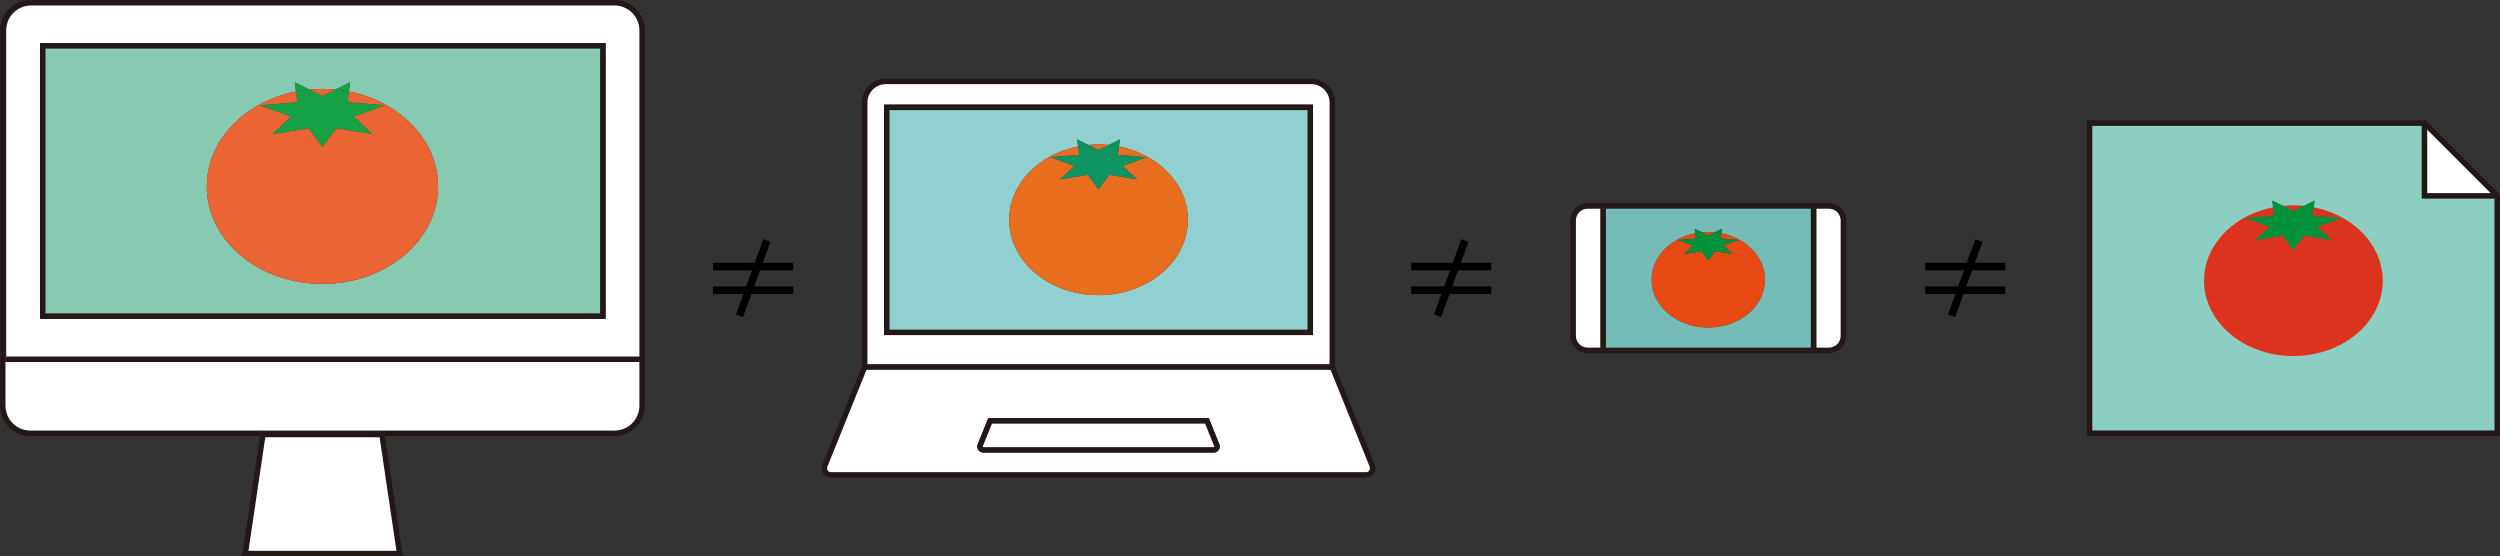
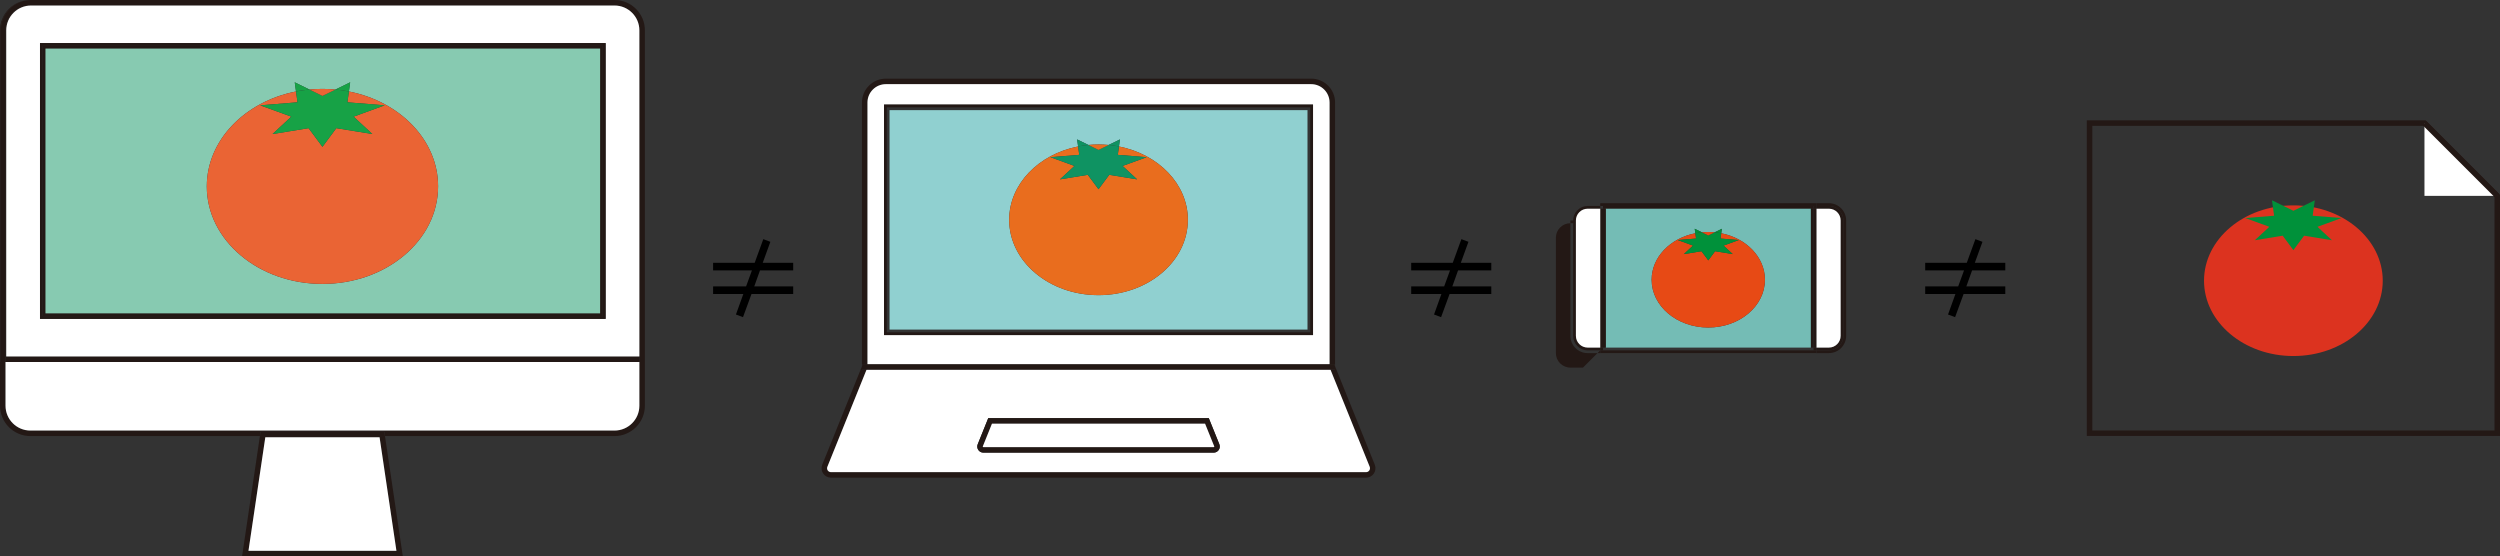
<svg xmlns="http://www.w3.org/2000/svg" viewBox="0 0 1359.65 302.55">
  <rect x="0" y="0" width="1359.65" height="302.55" fill="#333333" stroke="none" />
  <g>
    <g id="_圖層_1" data-name="圖層_1">
      <g>
        <path d="M350.73,196.87v23.79c0,9.1-7.41,16.5-16.5,16.5h-124.85l-.35-2.34h-67.33l-.35,2.34H16.5c-9.09,0-16.5-7.4-16.5-16.5V16.5C0,7.4,7.41,0,16.5,0h.39C7.8,0,.39,7.4.39,16.5v180.37h2.61v23.79c0,7.44,6.06,13.5,13.5,13.5h317.73c7.44,0,13.5-6.06,13.5-13.5v-23.79h3Z" fill="#231815" />
        <path d="M350.73,16.5v180.37h-3V16.5c0-7.45-6.06-13.5-13.5-13.5H16.5c-7.44,0-13.5,6.05-13.5,13.5v180.37H.39V16.5C.39,7.4,7.8,0,16.89,0h317.34c9.09,0,16.5,7.4,16.5,16.5Z" fill="#231815" />
        <path d="M347.73,196.87v23.79c0,7.44-6.06,13.5-13.5,13.5H16.5c-7.44,0-13.5-6.06-13.5-13.5v-23.79h344.73Z" fill="#fff" />
        <path d="M347.73,193.87v3H3V16.5c0-7.45,6.06-13.5,13.5-13.5h.39c-7.44,0-13.5,6.05-13.5,13.5v177.37h344.34Z" fill="#231815" />
        <path d="M347.73,16.5v177.37H3.39V16.5c0-7.45,6.06-13.5,13.5-13.5h317.34c7.44,0,13.5,6.05,13.5,13.5ZM329.37,173.42V23.44H21.75v149.98h307.62Z" fill="#fff" />
        <path d="M329.37,23.44v149.98H21.75V23.44h307.62ZM327.87,171.92V24.94H23.25v146.98h304.62Z" fill="#231815" />
        <path d="M327.87,24.94v146.98H23.25V24.94h304.62ZM326.37,170.42V26.44H24.75v143.98h301.62Z" fill="#231815" />
        <path d="M326.37,26.44v143.98H24.75V26.44h301.62ZM238.27,101.38c0-25.11-20.7-46.15-48.51-51.63l.68-4.99-7.99,3.93c-2.32-.23-4.69-.34-7.08-.34s-4.76.11-7.08.34l-8-3.93.69,4.99c-27.81,5.48-48.52,26.51-48.52,51.63,0,29.29,28.16,53.03,62.91,53.03s62.9-23.74,62.9-53.03Z" fill="#87cab1" />
        <path d="M189.76,49.75c27.81,5.48,48.51,26.52,48.51,51.63,0,29.29-28.16,53.03-62.9,53.03s-62.91-23.74-62.91-53.03c0-25.12,20.71-46.15,48.52-51.63l.81,5.89-20.29,1.64,16.93,6.16-10.22,9.46,19.62-3.19,7.54,10.14,7.53-10.14,19.63,3.19-10.23-9.46,16.93-6.16-20.28-1.64.81-5.89Z" fill="#ea6434" />
        <path d="M209.38,237.16l9.7,65.39h-87.43l9.7-65.39h68.03ZM215.6,299.55l-9.16-61.73h-62.15l-9.16,61.73h80.47Z" fill="#231815" />
        <polygon points="206.44 237.82 215.6 299.55 135.13 299.55 144.29 237.82 206.44 237.82" fill="#fff" />
        <polygon points="209.03 234.82 209.38 237.16 141.35 237.16 141.7 234.82 209.03 234.82" fill="#231815" />
        <path d="M209.23,57.28l-16.93,6.16,10.23,9.46-19.63-3.19-7.53,10.14-7.54-10.14-19.62,3.19,10.22-9.46-16.93-6.16,20.29-1.64-.81-5.89c2.39-.48,4.83-.83,7.31-1.06l7.08,3.47,7.08-3.47c2.49.23,4.93.58,7.31,1.06l-.81,5.89,20.28,1.64Z" fill="#17a246" />
        <path d="M190.44,44.76l-.68,4.99c-2.38-.48-4.82-.83-7.31-1.06l7.99-3.93Z" fill="#17a246" />
        <path d="M182.45,48.69l-7.08,3.47-7.08-3.47c2.32-.23,4.69-.34,7.08-.34s4.76.11,7.08.34Z" fill="#ea6434" />
        <path d="M160.29,44.76l8,3.93c-2.48.23-4.92.58-7.31,1.06l-.69-4.99Z" fill="#17a246" />
      </g>
      <g>
        <g>
          <g>
-             <polygon points="1358.15 106.53 1358.15 235.6 1136.42 235.6 1136.42 66.95 1318.57 66.95 1358.15 106.53" fill="#8dcec2" />
            <path d="M1359.65,237.1h-224.73V65.45h184.27l40.46,40.46v131.19ZM1137.92,234.1h218.73v-126.95l-38.7-38.7h-180.03v165.65Z" fill="#231815" />
          </g>
          <g>
            <polyline points="1358.15 106.53 1318.57 106.53 1318.57 66.95" fill="#fff" />
-             <polygon points="1358.15 108.03 1317.07 108.03 1317.07 66.95 1320.07 66.95 1320.07 105.03 1358.15 105.03 1358.15 108.03" fill="#231815" />
          </g>
          <rect x="1336.86" y="58.75" width="3" height="55.97" transform="translate(330.66 971.76) rotate(-45)" fill="#231815" />
        </g>
        <g>
          <ellipse cx="1247.28" cy="152.66" rx="48.6" ry="40.97" fill="#dc331f" />
          <polygon points="1247.28 114.64 1258.93 108.92 1257.77 117.32 1273.45 118.59 1260.37 123.35 1268.26 130.66 1253.11 128.19 1247.28 136.03 1241.46 128.19 1226.3 130.66 1234.2 123.35 1221.12 118.59 1236.79 117.32 1235.64 108.92 1247.28 114.64" fill="#00913a" />
        </g>
      </g>
      <g>
        <path d="M1004.05,119.9v62.75c0,5.18-4.21,9.39-9.38,9.39h-6.85v-1.5h6.85c4.34,0,7.88-3.55,7.88-7.89v-62.75c0-4.34-3.54-7.89-7.88-7.89h-6.85v-1.5h6.85c5.17,0,9.38,4.21,9.38,9.39Z" fill="#231815" />
        <path d="M1002.55,119.9v62.75c0,4.34-3.54,7.89-7.88,7.89h-6.85v-1.5h6.85c3.52,0,6.38-2.87,6.38-6.39v-62.75c0-3.52-2.86-6.39-6.38-6.39h-6.85v-1.5h6.85c4.34,0,7.88,3.55,7.88,7.89Z" fill="#231815" />
        <path d="M1001.05,119.9v62.75c0,3.52-2.86,6.39-6.38,6.39h-6.85v-75.53h6.85c3.52,0,6.38,2.87,6.38,6.39Z" fill="#fff" />
        <polygon points="987.82 190.54 987.82 192.04 870.31 192.04 870.31 190.54 871.81 190.54 986.32 190.54 987.82 190.54" fill="#231815" />
        <rect x="986.32" y="189.04" width="1.5" height="1.5" fill="#231815" />
        <rect x="986.32" y="113.51" width="1.5" height="75.53" fill="#231815" />
        <rect x="986.32" y="112.01" width="1.5" height="1.5" fill="#231815" />
        <polygon points="987.82 110.51 987.82 112.01 986.32 112.01 871.81 112.01 870.31 112.01 870.31 110.51 987.82 110.51" fill="#231815" />
-         <polygon points="986.32 189.04 986.32 190.54 871.81 190.54 871.81 189.04 873.31 189.04 984.82 189.04 986.32 189.04" fill="#231815" />
        <rect x="984.82" y="113.51" width="1.5" height="75.53" fill="#231815" />
        <polygon points="986.32 112.01 986.32 113.51 984.82 113.51 873.31 113.51 871.81 113.51 871.81 112.01 986.32 112.01" fill="#231815" />
        <path d="M984.82,113.51v75.53h-111.51v-75.53h111.51ZM959.88,152.15c0-12.31-10.15-22.61-23.77-25.29l.34-2.44-3.91,1.92c-1.14-.11-2.3-.17-3.48-.17s-2.33.06-3.47.17l-3.91-1.92.34,2.44c-13.63,2.68-23.77,12.98-23.77,25.29,0,14.35,13.79,25.98,30.81,25.98s30.82-11.63,30.82-25.98Z" fill="#74bcb5" />
        <path d="M936.11,126.86c13.62,2.68,23.77,12.98,23.77,25.29,0,14.35-13.8,25.98-30.82,25.98s-30.81-11.63-30.81-25.98c0-12.31,10.14-22.61,23.77-25.29l.39,2.88-9.94.81,8.3,3.02-5.01,4.63,9.61-1.56,3.69,4.97,3.7-4.97,9.61,1.56-5.01-4.63,8.29-3.02-9.93-.81.39-2.88Z" fill="#e74a15" />
        <path d="M945.65,130.55l-8.29,3.02,5.01,4.63-9.61-1.56-3.7,4.97-3.69-4.97-9.61,1.56,5.01-4.63-8.3-3.02,9.94-.81-.39-2.88c1.16-.24,2.35-.41,3.57-.52l3.47,1.7,3.48-1.7c1.22.11,2.41.28,3.57.52l-.39,2.88,9.93.81Z" fill="#00913a" />
        <path d="M936.45,124.42l-.34,2.44c-1.16-.24-2.35-.41-3.57-.52l3.91-1.92Z" fill="#00913a" />
        <path d="M932.54,126.34l-3.48,1.7-3.47-1.7c1.14-.11,2.3-.17,3.47-.17s2.34.06,3.48.17Z" fill="#e74a15" />
        <path d="M921.68,124.42l3.91,1.92c-1.22.11-2.41.28-3.57.52l-.34-2.44Z" fill="#00913a" />
        <rect x="871.81" y="113.51" width="1.5" height="75.53" fill="#231815" />
        <rect x="870.31" y="189.04" width="1.5" height="1.5" fill="#231815" />
        <rect x="870.31" y="113.51" width="1.5" height="75.53" fill="#231815" />
-         <rect x="870.31" y="112.01" width="1.5" height="1.5" fill="#231815" />
-         <path d="M870.31,190.54v1.5h-6.85c-5.18,0-9.39-4.21-9.39-9.39v-62.75c0-5.18,4.21-9.39,9.39-9.39h6.85v1.5h-6.85c-4.34,0-7.89,3.55-7.89,7.89v62.75c0,4.34,3.55,7.89,7.89,7.89h6.85Z" fill="#231815" />
+         <path d="M870.31,190.54v1.5h-6.85c-5.18,0-9.39-4.21-9.39-9.39v-62.75h6.85v1.5h-6.85c-4.34,0-7.89,3.55-7.89,7.89v62.75c0,4.34,3.55,7.89,7.89,7.89h6.85Z" fill="#231815" />
        <path d="M870.31,189.04v1.5h-6.85c-4.34,0-7.89-3.55-7.89-7.89v-62.75c0-4.34,3.55-7.89,7.89-7.89h6.85v1.5h-6.85c-3.52,0-6.39,2.87-6.39,6.39v62.75c0,3.52,2.87,6.39,6.39,6.39h6.85Z" fill="#231815" />
        <path d="M870.31,113.51v75.53h-6.85c-3.52,0-6.39-2.87-6.39-6.39v-62.75c0-3.52,2.87-6.39,6.39-6.39h6.85Z" fill="#fff" />
      </g>
      <path d="M413.33,147.05l-3.12,8.7h21.18v4.14h-22.68l-4.62,12.6-3.84-1.44,4.02-11.16h-16.44v-4.14h17.94l3.18-8.7h-21.12v-4.14h22.62l4.68-12.84,3.84,1.44-4.14,11.4h16.56v4.14h-18.06Z" />
      <path d="M792.99,147.05l-3.12,8.7h21.18v4.14h-22.68l-4.62,12.6-3.84-1.44,4.02-11.16h-16.44v-4.14h17.94l3.18-8.7h-21.12v-4.14h22.62l4.68-12.84,3.84,1.44-4.14,11.4h16.56v4.14h-18.06Z" />
      <path d="M1072.54,147.05l-3.12,8.7h21.18v4.14h-22.68l-4.62,12.6-3.84-1.44,4.02-11.16h-16.44v-4.14h17.94l3.18-8.7h-21.12v-4.14h22.62l4.68-12.84,3.84,1.44-4.14,11.4h16.56v4.14h-18.06Z" />
      <g>
        <path d="M747.7,252.73c.64,1.59.45,3.38-.51,4.79-.95,1.42-2.54,2.26-4.25,2.26h-291c-1.71,0-3.3-.84-4.25-2.26-.96-1.41-1.15-3.2-.51-4.79l21.6-53.5v1.79h2.51l-21.32,52.84c-.27.66-.2,1.39.2,1.99.41.59,1.05.93,1.77.93h291c.72,0,1.37-.34,1.77-.93.4-.6.48-1.33.21-1.99l-21.33-52.84h2.51v-1.79l21.6,53.5Z" fill="#231815" />
        <path d="M744.92,253.86c.27.66.19,1.39-.21,1.99-.4.59-1.05.93-1.77.93h-291c-.72,0-1.36-.34-1.77-.93-.4-.6-.47-1.33-.2-1.99l21.32-52.84h252.3l21.33,52.84ZM662.82,244.71c.62-.91.74-2.07.33-3.1l-5.74-14.2h-119.94l-5.73,14.2c-.42,1.03-.3,2.19.32,3.1s1.65,1.46,2.75,1.46h125.26c1.11,0,2.13-.55,2.75-1.46Z" fill="#fff" />
        <polygon points="726.1 199.23 726.1 201.02 723.59 201.02 471.29 201.02 468.78 201.02 468.78 199.23 469.27 198.02 471.78 198.02 723.1 198.02 725.61 198.02 726.1 199.23" fill="#231815" />
        <path d="M726.1,55.75v143.48l-.49-1.21h-2.51V55.75c0-5.5-4.48-9.98-9.99-9.98h-231.34c-5.51,0-9.99,4.48-9.99,9.98v142.27h-2.51l-.49,1.21V55.75c0-7.16,5.83-12.98,12.99-12.98h231.34c7.17,0,12.99,5.82,12.99,12.98Z" fill="#231815" />
        <path d="M723.1,55.75v142.27h-251.32V55.75c0-5.5,4.48-9.98,9.99-9.98h231.34c5.51,0,9.99,4.48,9.99,9.98ZM714.1,182.24V56.88h-233.31v125.36h233.31Z" fill="#fff" />
        <path d="M714.1,56.88v125.36h-233.31V56.88h233.31ZM712.6,180.74V58.38h-230.31v122.36h230.31Z" fill="#231815" />
-         <path d="M712.6,58.38v122.36h-230.31V58.38h230.31ZM711.1,179.24V59.88h-227.31v119.36h227.31Z" fill="#231815" />
        <path d="M711.1,59.88v119.36h-227.31V59.88h227.31ZM646.04,119.55c0-19.4-16-35.65-37.48-39.89l.53-3.84-6.16,3.02c-1.8-.17-3.63-.26-5.49-.26s-3.68.09-5.48.26l-6.16-3.02.53,3.84c-21.48,4.23-37.49,20.49-37.49,39.89,0,22.63,21.76,40.97,48.6,40.97s48.6-18.34,48.6-40.97Z" fill="#90d0d0" />
        <path d="M663.15,241.61c.41,1.03.29,2.19-.33,3.1s-1.64,1.46-2.75,1.46h-125.26c-1.1,0-2.13-.55-2.75-1.46s-.74-2.07-.32-3.1l5.73-14.2h119.94l5.74,14.2ZM660.33,243.03c.05-.06.09-.16.04-.29l-4.98-12.33h-115.9l-4.97,12.33c-.05.13-.01.23.03.29.04.07.12.14.26.14h125.26c.14,0,.22-.07.26-.14Z" fill="#231815" />
        <path d="M660.37,242.74c.05.13.01.23-.04.29-.04.07-.12.14-.26.14h-125.26c-.14,0-.22-.07-.26-.14-.04-.06-.08-.16-.03-.29l4.97-12.33h115.9l4.98,12.33Z" fill="#fff" />
        <path d="M608.56,79.66c21.48,4.24,37.48,20.49,37.48,39.89,0,22.63-21.76,40.97-48.6,40.97s-48.6-18.34-48.6-40.97c0-19.4,16.01-35.66,37.49-39.89l.62,4.56-15.67,1.27,13.08,4.76-7.9,7.3,15.16-2.47,5.82,7.84,5.82-7.84,15.16,2.47-7.9-7.3,13.09-4.76-15.68-1.27.63-4.56Z" fill="#e96d1e" />
        <path d="M623.61,85.49l-13.09,4.76,7.9,7.3-15.16-2.47-5.82,7.84-5.82-7.84-15.16,2.47,7.9-7.3-13.08-4.76,15.67-1.27-.62-4.56c1.84-.37,3.72-.64,5.63-.82l5.48,2.69,5.49-2.69c1.91.18,3.79.45,5.63.82l-.63,4.56,15.68,1.27Z" fill="#0f9362" />
        <path d="M609.09,75.82l-.53,3.84c-1.84-.37-3.72-.64-5.63-.82l6.16-3.02Z" fill="#0f9362" />
        <path d="M602.93,78.84l-5.49,2.69-5.48-2.69c1.8-.17,3.63-.26,5.48-.26s3.69.09,5.49.26Z" fill="#e96d1e" />
        <path d="M585.8,75.82l6.16,3.02c-1.91.18-3.79.45-5.63.82l-.53-3.84Z" fill="#0f9362" />
      </g>
    </g>
  </g>
</svg>